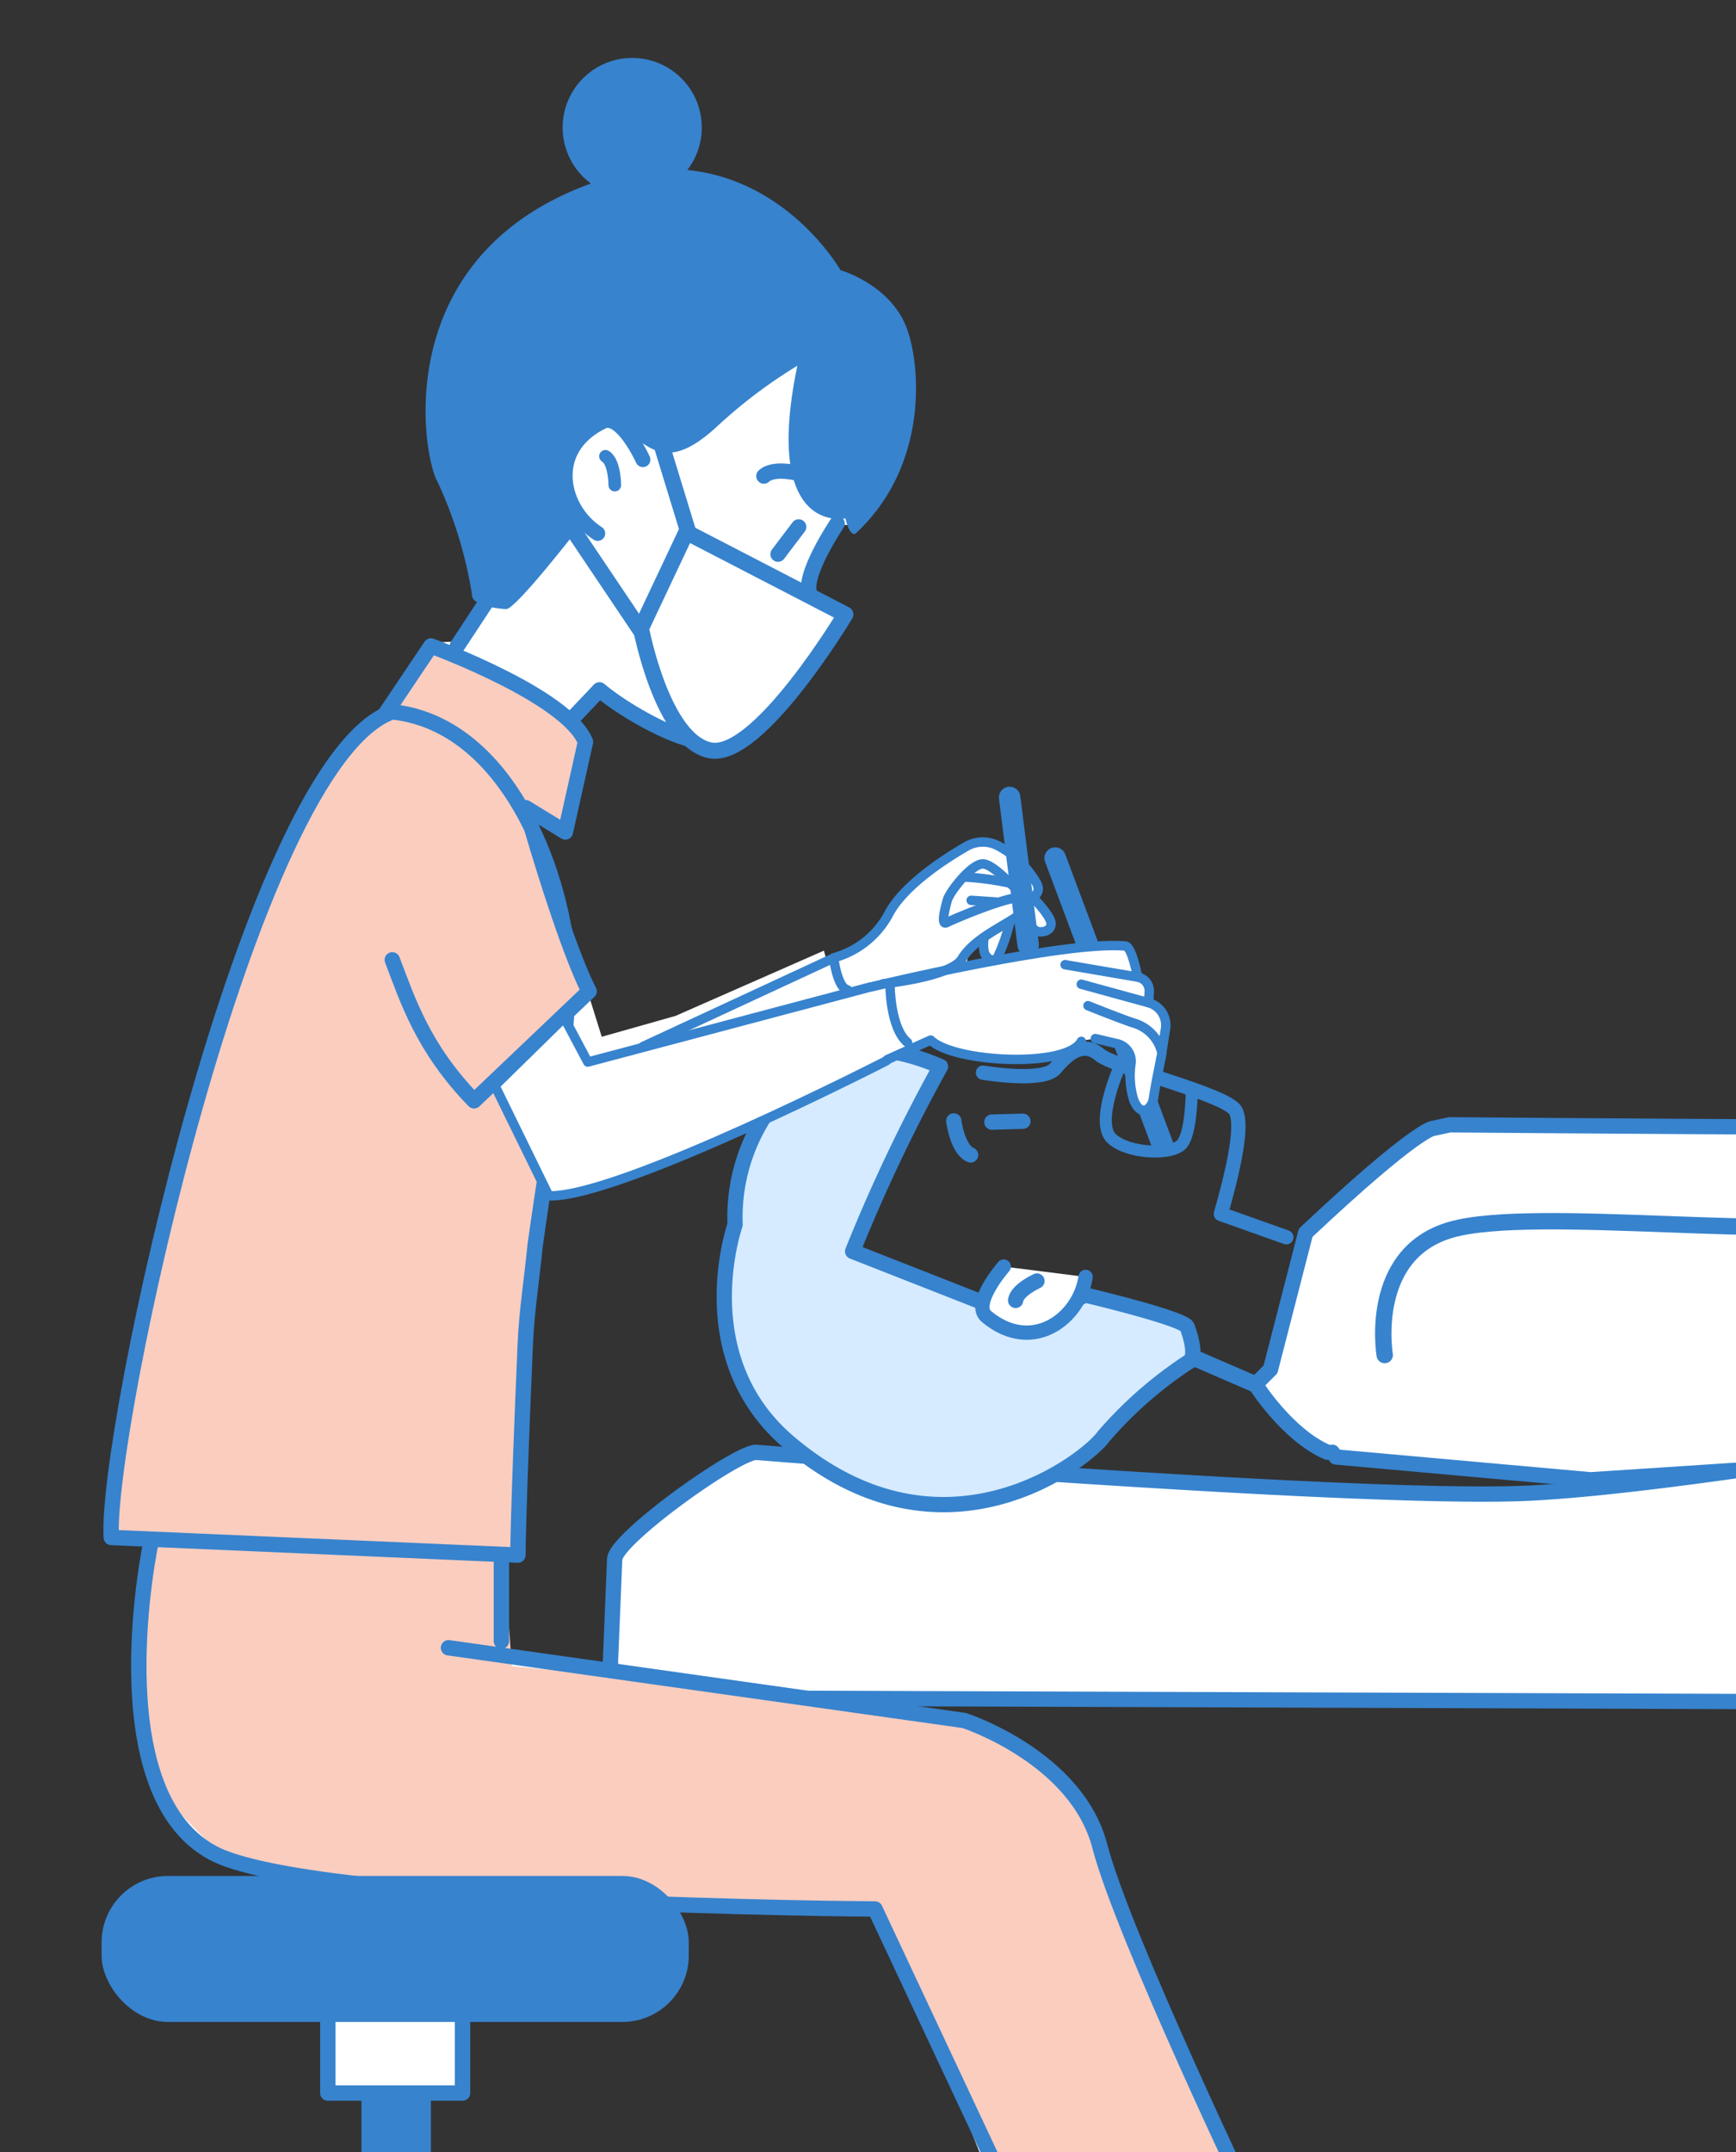
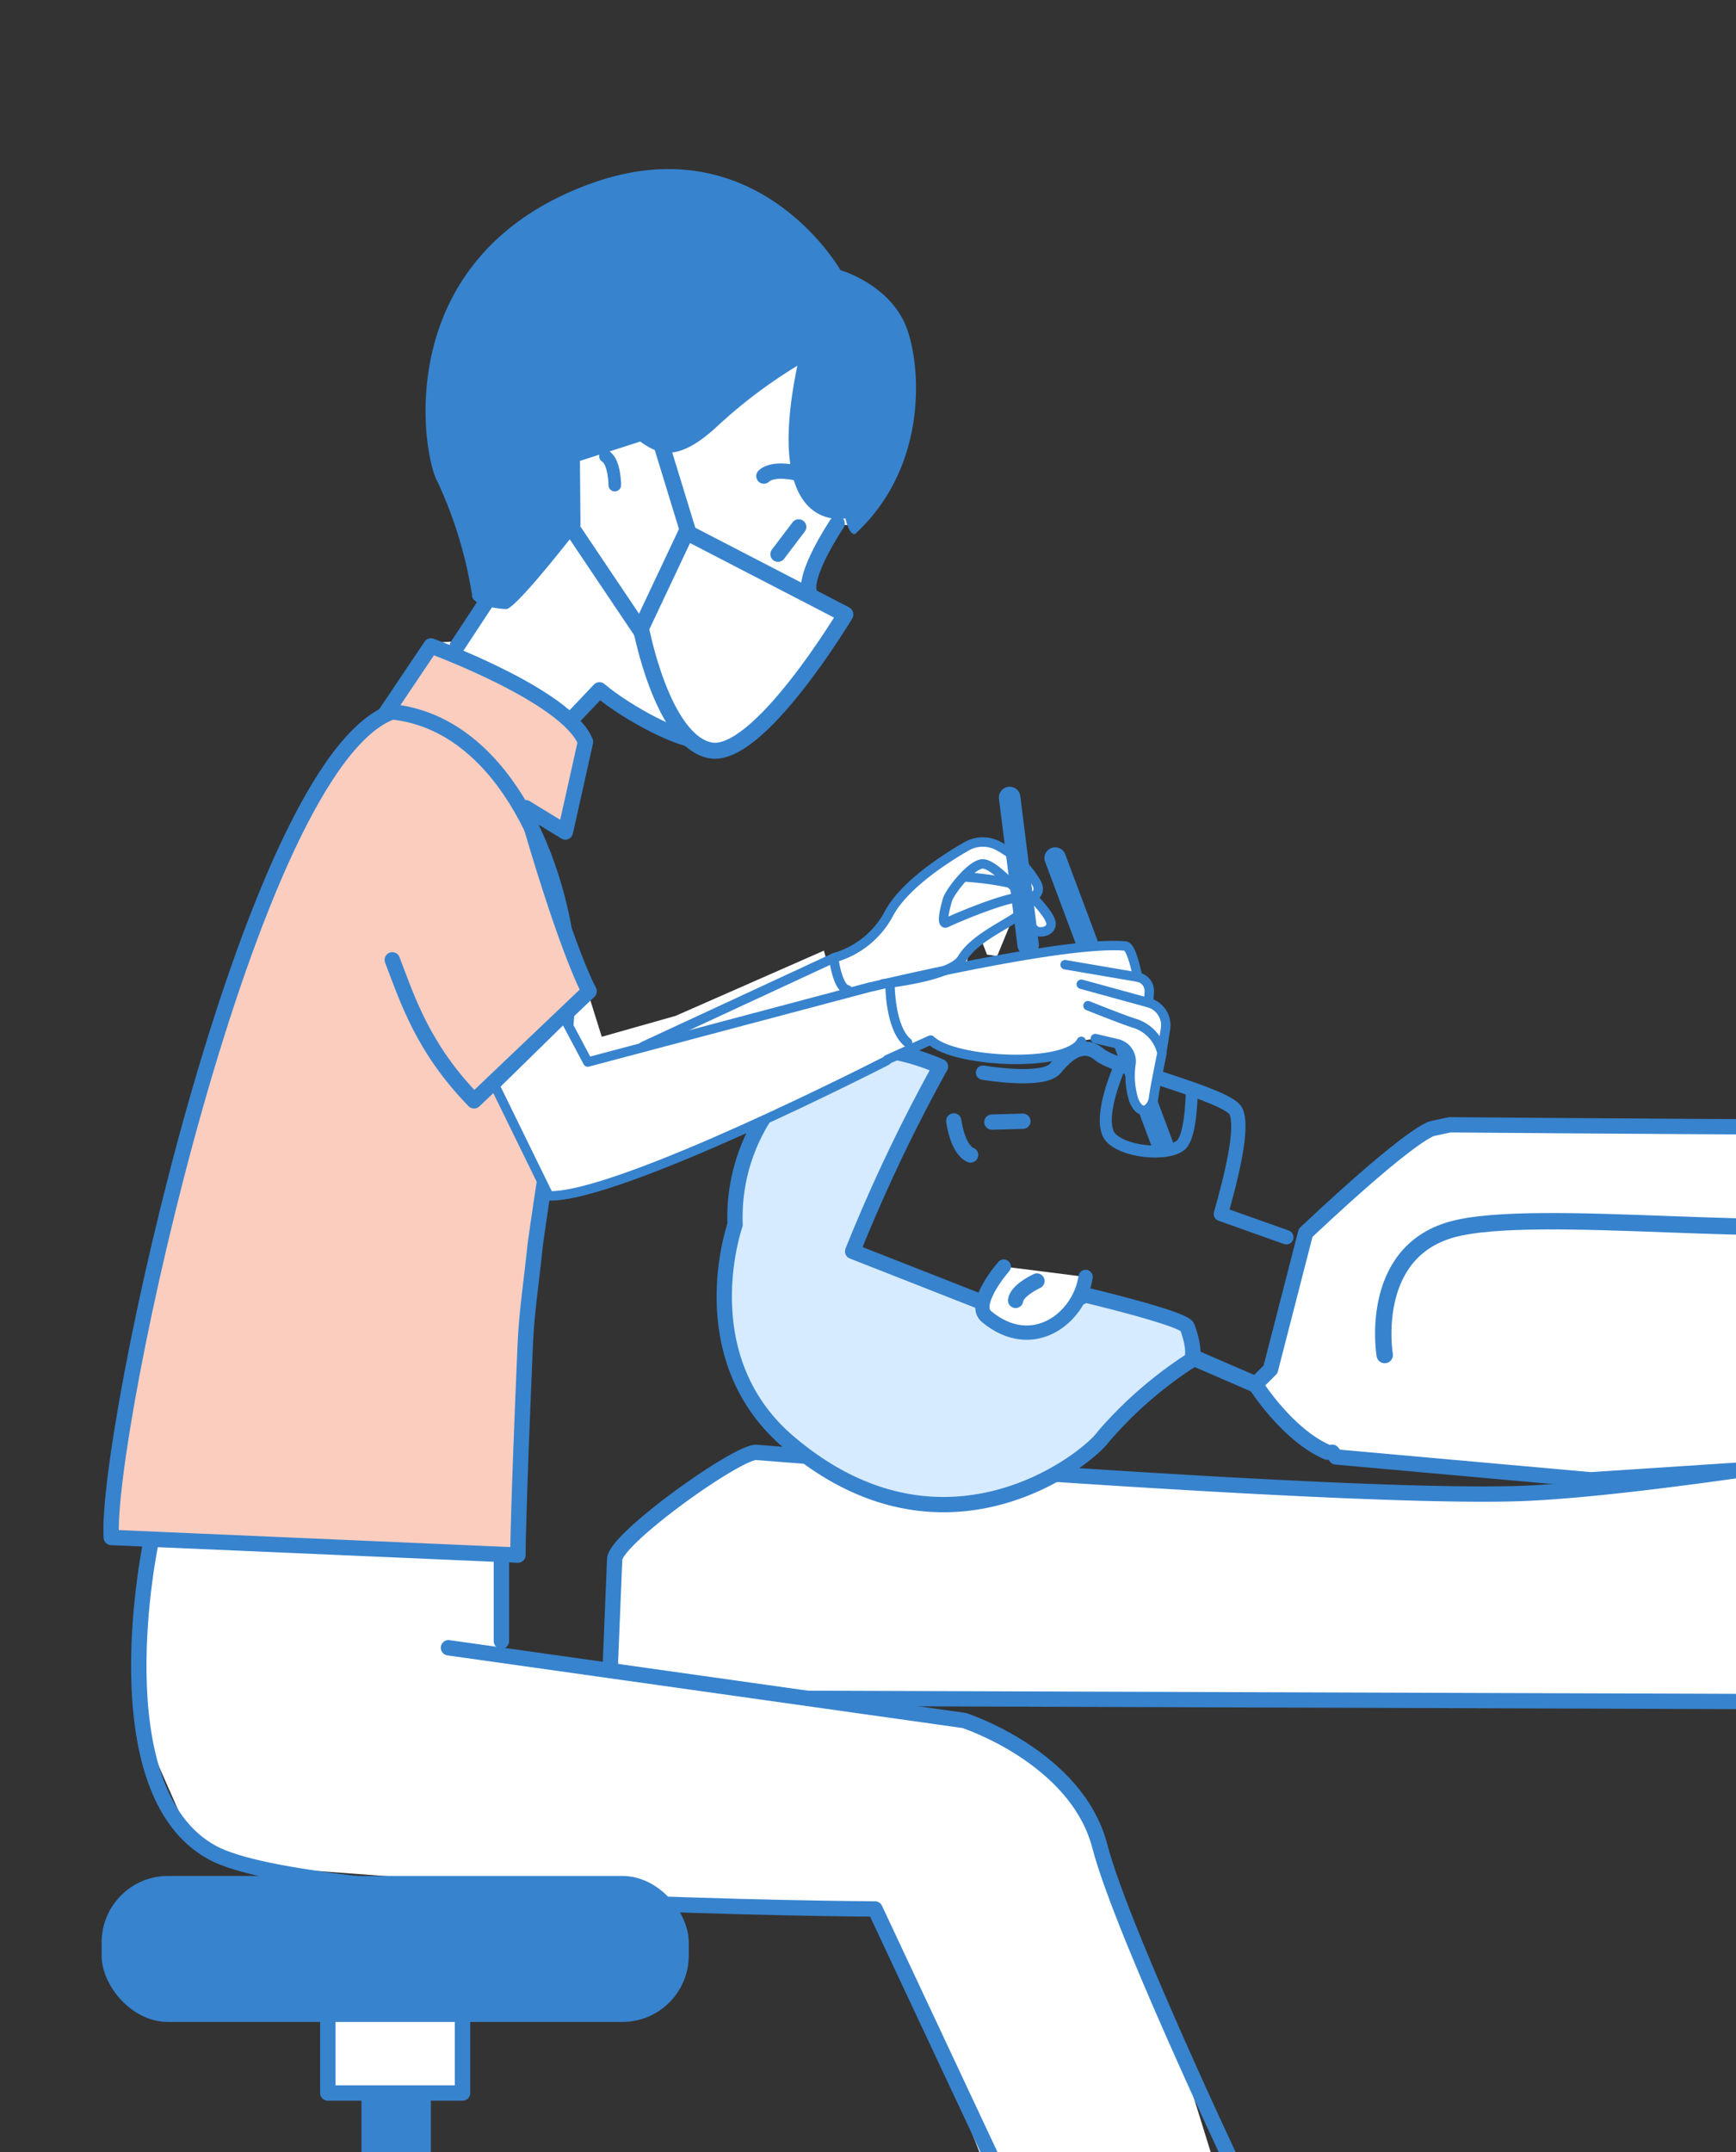
<svg xmlns="http://www.w3.org/2000/svg" width="114.422" height="141.806" viewBox="0 0 114.422 141.806">
  <rect x="0" y="0" width="114.422" height="141.806" fill="#333333" stroke="none" />
  <defs>
    <clipPath id="clip-path">
      <rect id="長方形_2285" data-name="長方形 2285" width="114.422" height="141.806" fill="none" />
    </clipPath>
  </defs>
  <g id="グループ_8804" data-name="グループ 8804" transform="translate(-353.361 -456.596)">
    <g id="グループ_7276" data-name="グループ 7276" transform="translate(353.361 456.596)">
      <g id="グループ_7275" data-name="グループ 7275">
        <g id="グループ_7274" data-name="グループ 7274" clip-path="url(#clip-path)">
          <g id="グループ_7273" data-name="グループ 7273" transform="translate(6.697 3.817)">
            <line id="線_289" data-name="線 289" x2="7.082" y2="18.91" transform="translate(62.851 52.72)" fill="#fff" stroke="#3783ce" stroke-linecap="round" stroke-linejoin="round" stroke-width="1.417" />
            <path id="パス_5751" data-name="パス 5751" d="M489.088,524.231s65.911-3.239,68.948-2.1,52.018,10.442,52.018,10.442l.189,12.53-55.054-6.265s-53.726,2.088-60.372.569" transform="translate(-346.58 -453.93)" fill="none" stroke="#0e6ab4" stroke-linecap="round" stroke-linejoin="round" stroke-width="1.08" fill-rule="evenodd" />
            <g id="グループ_7262" data-name="グループ 7262" transform="translate(136.798 100.576)">
              <rect id="長方形_2279" data-name="長方形 2279" width="44.718" height="32.833" rx="2.199" transform="translate(40.709)" fill="#fff" stroke="#1663a5" stroke-linecap="round" stroke-linejoin="round" stroke-width="0.913" />
              <rect id="長方形_2280" data-name="長方形 2280" width="6.311" height="33.303" transform="translate(34.926 29.022) rotate(17.3)" fill="#fff" stroke="#1663a5" stroke-linecap="round" stroke-linejoin="round" stroke-width="0.913" />
              <path id="パス_5752" data-name="パス 5752" d="M578.719,613.1H512.65c-1.329,0-2.026-1.33-1.559-2.917l8.755-29.766a2.379,2.379,0,0,1,2.189-1.56h47.3a2.38,2.38,0,0,1,2.19,1.56l8.755,29.766C580.745,611.774,580.049,613.1,578.719,613.1Z" transform="translate(-481.207 -548.848)" fill="#fff" stroke="#1663a5" stroke-linecap="round" stroke-linejoin="round" stroke-width="0.913" />
              <g id="グループ_7261" data-name="グループ 7261" transform="translate(0 13.77)">
                <path id="パス_5753" data-name="パス 5753" d="M524.2,568.914l-14.5,45.657s-31.652-2.056-24.843-32.362C491.7,551.725,524.2,568.914,524.2,568.914Z" transform="translate(-483.894 -564.086)" fill="#fff" stroke="#1663a5" stroke-linecap="round" stroke-linejoin="round" stroke-width="0.913" />
                <g id="グループ_7260" data-name="グループ 7260" transform="translate(2.852 8.194)">
                  <circle id="楕円形_688" data-name="楕円形 688" cx="13.294" cy="13.294" r="13.294" transform="translate(0 26.258) rotate(-80.97)" fill="#fff" stroke="#1663a5" stroke-linecap="round" stroke-linejoin="round" stroke-width="0.913" />
                  <circle id="楕円形_689" data-name="楕円形 689" cx="10.877" cy="10.877" r="10.877" transform="translate(1.044 21.197) rotate(-67.885)" fill="#fff" stroke="#1663a5" stroke-linecap="round" stroke-linejoin="round" stroke-width="0.913" />
                </g>
              </g>
            </g>
            <path id="パス_5754" data-name="パス 5754" d="M630.734,560.013H492.355c-1.6,0-2.028-1.071-.976-2.343L505.247,540.9a4.971,4.971,0,0,1,3.416-1.436l97.035,3.222c1.225,0,19.886,6.454,20.546,7.252l5.467,7.729C632.762,558.942,632.337,560.013,630.734,560.013Z" transform="translate(-346.41 -452.184)" fill="#fff" stroke="#0e6ab4" stroke-linecap="round" stroke-linejoin="round" stroke-width="0.913" />
            <path id="パス_5755" data-name="パス 5755" d="M502.42,541.574l-.057,16.646a2.425,2.425,0,0,1-2.425,2.41l-107.564-.367a2.424,2.424,0,0,1-2.409-2.425l.275-6.69c0-1.329,8-7.061,9.331-7.056,0,0,39.873,3.232,50.948,2.688,14.034-.69,49.491-7.629,49.491-7.629A2.425,2.425,0,0,1,502.42,541.574Z" transform="translate(-356.424 -452.216)" fill="#fff" stroke="#3783ce" stroke-linecap="round" stroke-linejoin="round" stroke-width="1.008" />
            <rect id="長方形_2281" data-name="長方形 2281" width="10.575" height="21.452" rx="2.199" transform="translate(112.463 95.008) rotate(-72.936)" fill="#fff" stroke="#0e6ab4" stroke-linecap="round" stroke-linejoin="round" stroke-width="0.913" />
            <path id="パス_5756" data-name="パス 5756" d="M488.97,546.991l15.408,9.971s5.933-7.768-1.263-14.005S488.97,546.991,488.97,546.991Z" transform="translate(-346.592 -452.037)" fill="#fff" stroke="#0e6ab4" stroke-linecap="round" stroke-linejoin="round" stroke-width="0.913" />
            <g id="グループ_7264" data-name="グループ 7264" transform="translate(76.05 70.296)">
              <g id="グループ_7263" data-name="グループ 7263">
                <path id="パス_5757" data-name="パス 5757" d="M433.368,545.583c-2.648-1.14-4.734-4.463-4.734-4.463l.993-.99,2.317-9c7.371-6.931,8.4-6.881,8.4-6.881l1.1-.236s50.7.434,53.385,0l-1.3,20.59-42.809,2.8L433.945,545.9l-.246-.312" transform="translate(-428.634 -524.015)" fill="#fff" stroke="#3783ce" stroke-linecap="round" stroke-linejoin="round" stroke-width="1.008" fill-rule="evenodd" />
                <path id="パス_5758" data-name="パス 5758" d="M436.394,538.63s-1.131-6.7,4.4-8.265,23.26.867,27.393-.767" transform="translate(-427.873 -523.461)" fill="none" stroke="#3783ce" stroke-linecap="round" stroke-linejoin="round" stroke-width="1.08" fill-rule="evenodd" />
              </g>
              <path id="パス_5759" data-name="パス 5759" d="M467.038,529.967l14.926-3.506,2.081,7.806" transform="translate(-424.82 -523.772)" fill="none" stroke="#3783ce" stroke-linecap="round" stroke-linejoin="round" stroke-width="1.08" fill-rule="evenodd" />
            </g>
            <path id="パス_5760" data-name="パス 5760" d="M466.962,543.358a.967.967,0,0,1,.186-1.678c8.405-3.542,47.344-19.926,50.409-20.827,3.438-1.009,9.085,3.5,10.135,5.321.987,1.716-44.623,21.96-49.94,24.312a.964.964,0,0,1-.952-.1Z" transform="translate(-348.818 -454.047)" fill="#fff" stroke="#0e6ab4" stroke-linecap="round" stroke-linejoin="round" stroke-width="0.913" />
            <g id="グループ_7266" data-name="グループ 7266" transform="translate(41.043 65.279)">
              <g id="グループ_7265" data-name="グループ 7265">
                <path id="パス_5761" data-name="パス 5761" d="M412.3,521.03s3.975.682,4.77-.284,1.817-1.817,2.9-.908,8.416,2.634,8.984,3.712-.352,4.579-.976,6.793l4.316,1.534" transform="translate(-395.249 -519.451)" fill="none" stroke="#3783ce" stroke-linecap="round" stroke-linejoin="round" stroke-width="0.942" fill-rule="evenodd" />
                <path id="パス_5762" data-name="パス 5762" d="M397.5,531.04a12.33,12.33,0,0,1,3.339-8.937c1.809-1.826,4.47-3.924,10.2-1.483a108.524,108.524,0,0,0-5.792,12.181l11.659,4.578,3.69-1.7s6.474,1.533,6.7,2.1.682,2.1.057,2.328a26.784,26.784,0,0,0-5.566,4.884c-1.022,1.476-10.52,9.112-20.772.363C394.435,539.729,397.5,531.04,397.5,531.04Z" transform="translate(-396.789 -519.445)" fill="#d6ebff" stroke="#3783ce" stroke-linecap="round" stroke-linejoin="round" stroke-width="1.008" fill-rule="evenodd" />
                <path id="パス_5763" data-name="パス 5763" d="M413.672,532.51s-2.151,2.45-1.136,3.295c3.023,2.512,6.133.113,6.53-2.613" transform="translate(-395.253 -518.154)" fill="#fff" stroke="#3783ce" stroke-linecap="round" stroke-linejoin="round" stroke-width="0.942" fill-rule="evenodd" />
                <path id="パス_5764" data-name="パス 5764" d="M410.549,523.78s.226,1.874,1.107,2.244" transform="translate(-395.423 -519.021)" fill="none" stroke="#3783ce" stroke-linecap="round" stroke-linejoin="round" stroke-width="1.008" fill-rule="evenodd" />
                <path id="パス_5765" data-name="パス 5765" d="M415.661,533.376s-1.32.6-1.406,1.277" transform="translate(-395.055 -518.068)" fill="none" stroke="#3783ce" stroke-linecap="round" stroke-linejoin="round" stroke-width="1.008" fill-rule="evenodd" />
              </g>
              <line id="線_290" data-name="線 290" y1="0.057" x2="2.044" transform="translate(17.636 4.781)" fill="none" stroke="#3783ce" stroke-linecap="round" stroke-linejoin="round" stroke-width="1.008" />
              <path id="パス_5766" data-name="パス 5766" d="M420.5,520.7s-1.534,3.52-.454,4.542,4.031,1.137,4.656.341.626-3.521.626-3.521" transform="translate(-394.518 -519.327)" fill="none" stroke="#3783ce" stroke-linecap="round" stroke-linejoin="round" stroke-width="0.793" fill-rule="evenodd" />
            </g>
            <line id="線_291" data-name="線 291" x2="3.979" y2="1.723" transform="translate(72.072 85.678)" fill="none" stroke="#3783ce" stroke-linecap="round" stroke-linejoin="round" stroke-width="1.08" />
            <path id="パス_5767" data-name="パス 5767" d="M409.119,489.4l-1.757-9.84L403.847,475l-12.534,6.326-5.623,5.505-.352,3.749-.352,3.749L383,497.02l-2.226.118-2.108,4.569-2.46,1.757-4.1,5.975-3.163,7.966-5.037,17.1-2.929,12.418-1.054,9.137,2.343.468-.468,11.48,3.515,7.966,5.623,1.874,39.478,2.929,4.919,10.9,4.217,10.66H434.3l-3.749-12.066L424.7,575.859l-2.577-4.335-5.506-3.163-30.809-4.569-.585-7.029,1.991.118s0-16.635.586-18.275a22.154,22.154,0,0,0,.7-4.921l22.492-8.786,3.164-1.67,1.171.762,2.2.468,3.514.118s2.606-.674,2.87-1.23l1.025-.146,2.2.644.118.878-.03,2.2.644,1.114.586-.206.206-1.347,1.054-4.51-.791-.938-.615-.41.03-1.317-.908-.294v-1.288l-.674-.908-2.9.322-5.653.938-1.816.351.206-1.054.82-.615.351.908.674.088.878-2.138.762-.5.79.937.85.059.41-.7-1.142-1.581.146-.586-.264-.762-2.489-2.108-1.494-.117-.878.673-2.431,1.406-1.524,1.376-1.259,2.138-2.05,1.435-1.61.557-.118-.44-9.782,4.3-4.861,1.376-3.925-12.564-.937-2.4,2.459,1.494,1.464-6.327L390.375,502l1.846-1.874s4.949,3.485,6.179,3.485l1.786-.468,5.155-5.857,1.318-.966-.645-3.31,1.728-3.689Z" transform="translate(-359.407 -458.587)" fill="#fff" fill-rule="evenodd" />
-             <path id="パス_5768" data-name="パス 5768" d="M365.374,546.154l-2.9,2.548-.351,3.339-.527,6.853,1.142,6.589,4.657,4.744,5.272,1.142,37.549,2.117,9.192,19.848,15.9.351-8.962-21.35-3.69-7.732-6.559-3.538L392.874,558.1l-6.589-.615-.7-9.313Z" transform="translate(-359.241 -451.52)" fill="#facdbf" fill-rule="evenodd" />
            <g id="グループ_7272" data-name="グループ 7272">
              <g id="グループ_7267" data-name="グループ 7267" transform="translate(21.349)">
                <path id="パス_5769" data-name="パス 5769" d="M405.121,487.976s-2.367,3.506-1.786,4.682.952,2.521-.381,3.16-5.559,6.377-6.835,6.454-4.815-1.782-6.662-3.335l-1.694,1.786" transform="translate(-377.992 -457.298)" fill="none" stroke="#3783ce" stroke-linecap="round" stroke-linejoin="round" stroke-width="1.014" fill-rule="evenodd" />
                <path id="パス_5770" data-name="パス 5770" d="M406.224,473.392s3.277.931,4.361,3.8c.953,2.521,1.428,9.139-3.381,13.568,0,0-.364.228-.653-1.015,0,0-5.5,1.177-3.169-10.055a32.9,32.9,0,0,0-5.255,3.965c-2.6,2.422-3.868,1.913-5.1,1.029l-3.974,1.276.035,4.263s-4.26,5.526-4.9,5.5-2.3-.255-2.25-.95a28.045,28.045,0,0,0-2.267-7.427c-.97-1.614-3.291-14.71,9.966-19.612C400.693,463.642,406.224,473.392,406.224,473.392Z" transform="translate(-378.874 -459.408)" fill="#3783ce" fill-rule="evenodd" />
-                 <path id="パス_5771" data-name="パス 5771" d="M392.372,484.378s-1.413-3.113-2.658-2.506c-3.707,1.805-2.755,5.813-.321,7.369" transform="translate(-378.043 -457.912)" fill="#fff" stroke="#3783ce" stroke-linecap="round" stroke-linejoin="round" stroke-width="0.987" fill-rule="evenodd" />
-                 <circle id="楕円形_690" data-name="楕円形 690" cx="4.586" cy="4.586" r="4.586" transform="translate(9.038)" fill="#3783ce" />
                <path id="パス_5772" data-name="パス 5772" d="M401.783,485.071s-1.889-.591-2.622.09" transform="translate(-376.86 -457.61)" fill="none" stroke="#3783ce" stroke-linecap="round" stroke-linejoin="round" stroke-width="1.008" fill-rule="evenodd" />
                <path id="パス_5773" data-name="パス 5773" d="M399.705,496.976s-2.008-2.28-2.473-1.9.086,4.7.086,4.7" transform="translate(-377.07 -456.597)" fill="none" stroke="#0e6ab4" stroke-linecap="round" stroke-linejoin="round" stroke-width="1.008" fill-rule="evenodd" />
                <path id="パス_5774" data-name="パス 5774" d="M390.279,485.844s0-1.519-.615-1.9" transform="translate(-377.803 -457.698)" fill="none" stroke="#3783ce" stroke-linecap="round" stroke-linejoin="round" stroke-width="0.831" fill-rule="evenodd" />
              </g>
              <path id="パス_5775" data-name="パス 5775" d="M376.47,499.781l3-4.468s8.953,3.269,10.187,6.32l-1.326,5.937-2.615-1.6" transform="translate(-357.764 -456.569)" fill="#facdbf" stroke="#3783ce" stroke-linecap="round" stroke-linejoin="round" stroke-width="1.014" fill-rule="evenodd" />
              <path id="パス_5776" data-name="パス 5776" d="M378.557,499.261c-9.441,3.318-18.958,47.648-18.521,54.4l26.8,1.162s0-2.614.488-13.948c.092-2.13.436-4.3.653-6.5.965-6.934,2.564-15.578,2.127-19.283C389.342,508.593,385.64,500.024,378.557,499.261Z" transform="translate(-359.397 -456.177)" fill="#facdbf" stroke="#3783ce" stroke-linecap="round" stroke-linejoin="round" stroke-width="1.014" fill-rule="evenodd" />
              <path id="パス_5777" data-name="パス 5777" d="M362.486,549.015S359,565.43,366.553,569.5c6.45,3.473,43.655,3.7,43.655,3.7l9.187,19.587" transform="translate(-359.232 -451.236)" fill="none" stroke="#3783ce" stroke-linecap="round" stroke-linejoin="round" stroke-width="1.014" fill-rule="evenodd" />
              <path id="パス_5778" data-name="パス 5778" d="M380.253,555.358l33.994,4.793s7.408,2.4,8.934,8.281S433.457,592.6,433.457,592.6" transform="translate(-357.388 -450.606)" fill="none" stroke="#3783ce" stroke-linecap="round" stroke-linejoin="round" stroke-width="1.014" fill-rule="evenodd" />
              <path id="パス_5779" data-name="パス 5779" d="M386.036,506.133c2.542,8.644,3.821,10.856,3.821,10.856l-7.585,7.22c-3.381-3.473-4.387-6.672-5.389-9.287" transform="translate(-357.723 -455.495)" fill="#facdbf" stroke="#3783ce" stroke-linecap="round" stroke-linejoin="round" stroke-width="1.014" fill-rule="evenodd" />
              <path id="パス_5780" data-name="パス 5780" d="M408.843,520.614s-17.66,9.056-22.255,8.9l-3.555-7.262,4.57-4.477,1.553,2.924,18.617-4.944" transform="translate(-357.112 -454.539)" fill="#fff" stroke="#3783ce" stroke-linecap="round" stroke-linejoin="round" stroke-width="0.621" fill-rule="evenodd" />
              <line id="線_292" data-name="線 292" y1="4.304" x2="2.833" transform="translate(23.446 34.441)" fill="#fff" stroke="#3783ce" stroke-linecap="round" stroke-linejoin="round" stroke-width="1.014" />
              <line id="線_293" data-name="線 293" y2="5.23" transform="translate(26.352 99.086)" fill="none" stroke="#3783ce" stroke-linecap="round" stroke-linejoin="round" stroke-width="1.014" />
              <g id="グループ_7268" data-name="グループ 7268" transform="translate(50.757 58.483)">
                <path id="パス_5781" data-name="パス 5781" d="M419.351,519.019c-.941,1.794-8.464,1.391-9.933-.085l-2.851,1.284" transform="translate(-405.531 -512.706)" fill="none" stroke="#3783ce" stroke-linecap="round" stroke-linejoin="round" stroke-width="0.621" fill-rule="evenodd" />
                <path id="パス_5782" data-name="パス 5782" d="M419.076,519.041l1.442.34a1.189,1.189,0,0,1,.915,1.283,5.436,5.436,0,0,0,.173,2.415c.509,1.271,1.237.506,1.31-.123s.554-2.959.554-2.959a2.68,2.68,0,0,0-1.7-1.928c-.731-.213-3.175-1.195-3.175-1.195" transform="translate(-404.337 -512.911)" fill="#fff" stroke="#3783ce" stroke-linecap="round" stroke-linejoin="round" stroke-width="0.621" fill-rule="evenodd" />
                <path id="パス_5783" data-name="パス 5783" d="M418.192,515.588l4.438,1.217a1.538,1.538,0,0,1,1.108,1.753l-.231,1.467" transform="translate(-404.377 -513.038)" fill="none" stroke="#3783ce" stroke-linecap="round" stroke-linejoin="round" stroke-width="0.621" fill-rule="evenodd" />
                <path id="パス_5784" data-name="パス 5784" d="M417.221,514.418l4.78.816a.926.926,0,0,1,.768.966l-.043.721" transform="translate(-404.473 -513.155)" fill="none" stroke="#3783ce" stroke-linecap="round" stroke-linejoin="round" stroke-width="0.621" fill-rule="evenodd" />
                <path id="パス_5785" data-name="パス 5785" d="M405.625,515.987s12.639-3.051,16.718-2.688c.443.038.809,2.049.809,2.049" transform="translate(-405.625 -513.269)" fill="none" stroke="#3783ce" stroke-linecap="round" stroke-linejoin="round" stroke-width="0.621" fill-rule="evenodd" />
              </g>
              <line id="線_294" data-name="線 294" x1="1.362" y2="1.798" transform="translate(44.583 30.9)" fill="#fff" stroke="#3783ce" stroke-linecap="round" stroke-linejoin="round" stroke-width="1.008" />
              <g id="グループ_7269" data-name="グループ 7269" transform="translate(0 119.787)">
                <rect id="長方形_2282" data-name="長方形 2282" width="4.577" height="20.532" transform="translate(17.127 11.715)" fill="#3783ce" />
                <rect id="長方形_2283" data-name="長方形 2283" width="8.879" height="7.397" transform="translate(14.91 6.906)" fill="#fff" stroke="#3783ce" stroke-linecap="round" stroke-linejoin="round" stroke-width="1.014" />
                <rect id="長方形_2284" data-name="長方形 2284" width="38.7" height="9.619" rx="4.375" fill="#3783ce" />
              </g>
              <line id="線_295" data-name="線 295" x1="12.382" y2="5.742" transform="translate(35.685 59.392)" fill="none" stroke="#3783ce" stroke-linecap="round" stroke-linejoin="round" stroke-width="0.621" />
              <g id="グループ_7271" data-name="グループ 7271" transform="translate(48.25 48.727)">
                <g id="グループ_7270" data-name="グループ 7270" transform="translate(0 2.936)">
                  <path id="パス_5786" data-name="パス 5786" d="M406.606,516.406s4.473-.447,5.193-1.646c1.207-2.008,5.014-2.814,4.177-3.957-.379-.519-4.78,1.358-5.181,1.573s-.115-.92.041-1.48,1.6-2.4,2.348-2.389,2.29,1.835,2.619,2.069c.5.358,1.35-.062.9-.832a6.42,6.42,0,0,0-2.486-2.413,2.171,2.171,0,0,0-2.128.025c-1.41.816-4.025,2.5-5.06,4.346a5.881,5.881,0,0,1-3.684,2.993s.243,1.988.914,2.11" transform="translate(-403.345 -507.065)" fill="none" stroke="#3783ce" stroke-linecap="round" stroke-linejoin="round" stroke-width="0.621" fill-rule="evenodd" />
                  <path id="パス_5787" data-name="パス 5787" d="M411.264,509.166a19.372,19.372,0,0,1,2.8.373" transform="translate(-402.559 -506.856)" fill="none" stroke="#3783ce" stroke-linecap="round" stroke-linejoin="round" stroke-width="0.621" fill-rule="evenodd" />
                  <path id="パス_5788" data-name="パス 5788" d="M415.369,510.391s1.255,1.26,1.2,1.766-.7.563-.984.439a7.067,7.067,0,0,1-1.1-1.1" transform="translate(-402.239 -506.734)" fill="none" stroke="#3783ce" stroke-linecap="round" stroke-linejoin="round" stroke-width="0.621" fill-rule="evenodd" />
-                   <line id="線_296" data-name="線 296" x2="1.604" y2="0.107" transform="translate(9.065 3.842)" fill="none" stroke="#3783ce" stroke-linecap="round" stroke-linejoin="round" stroke-width="0.621" />
-                   <path id="パス_5789" data-name="パス 5789" d="M414.059,511.892a11.843,11.843,0,0,1-.892,2.471c-.246.109-.621-.091-.77-.465a2.262,2.262,0,0,1-.025-1" transform="translate(-402.453 -506.585)" fill="none" stroke="#3783ce" stroke-linecap="round" stroke-linejoin="round" stroke-width="0.621" fill-rule="evenodd" />
                </g>
                <line id="線_297" data-name="線 297" x2="1.219" y2="9.706" transform="translate(11.6)" fill="none" stroke="#3783ce" stroke-linecap="round" stroke-linejoin="round" stroke-width="1.417" />
              </g>
            </g>
          </g>
          <path id="パス_5790" data-name="パス 5790" d="M394.783,488.49l10.48,5.423s-5.727,9.566-8.9,8.956-4.57-8.043-4.57-8.043Z" transform="translate(-349.545 -453.429)" fill="#fff" stroke="#3783ce" stroke-linecap="round" stroke-linejoin="round" stroke-width="1.055" />
          <line id="線_298" data-name="線 298" x2="2.072" y2="6.763" transform="translate(43.349 28.481)" fill="#fff" stroke="#3783ce" stroke-linecap="round" stroke-linejoin="round" stroke-width="1.055" />
          <line id="線_299" data-name="線 299" x2="4.752" y2="7.068" transform="translate(37.5 34.513)" fill="#fff" stroke="#3783ce" stroke-linecap="round" stroke-linejoin="round" stroke-width="1.055" />
        </g>
      </g>
    </g>
    <path id="パス_5791" data-name="パス 5791" d="M406.725,515.648s0,2.82,1.158,3.777" transform="translate(5.299 5.864)" fill="#fff" stroke="#3783ce" stroke-linecap="round" stroke-linejoin="round" stroke-width="0.621" fill-rule="evenodd" />
  </g>
</svg>